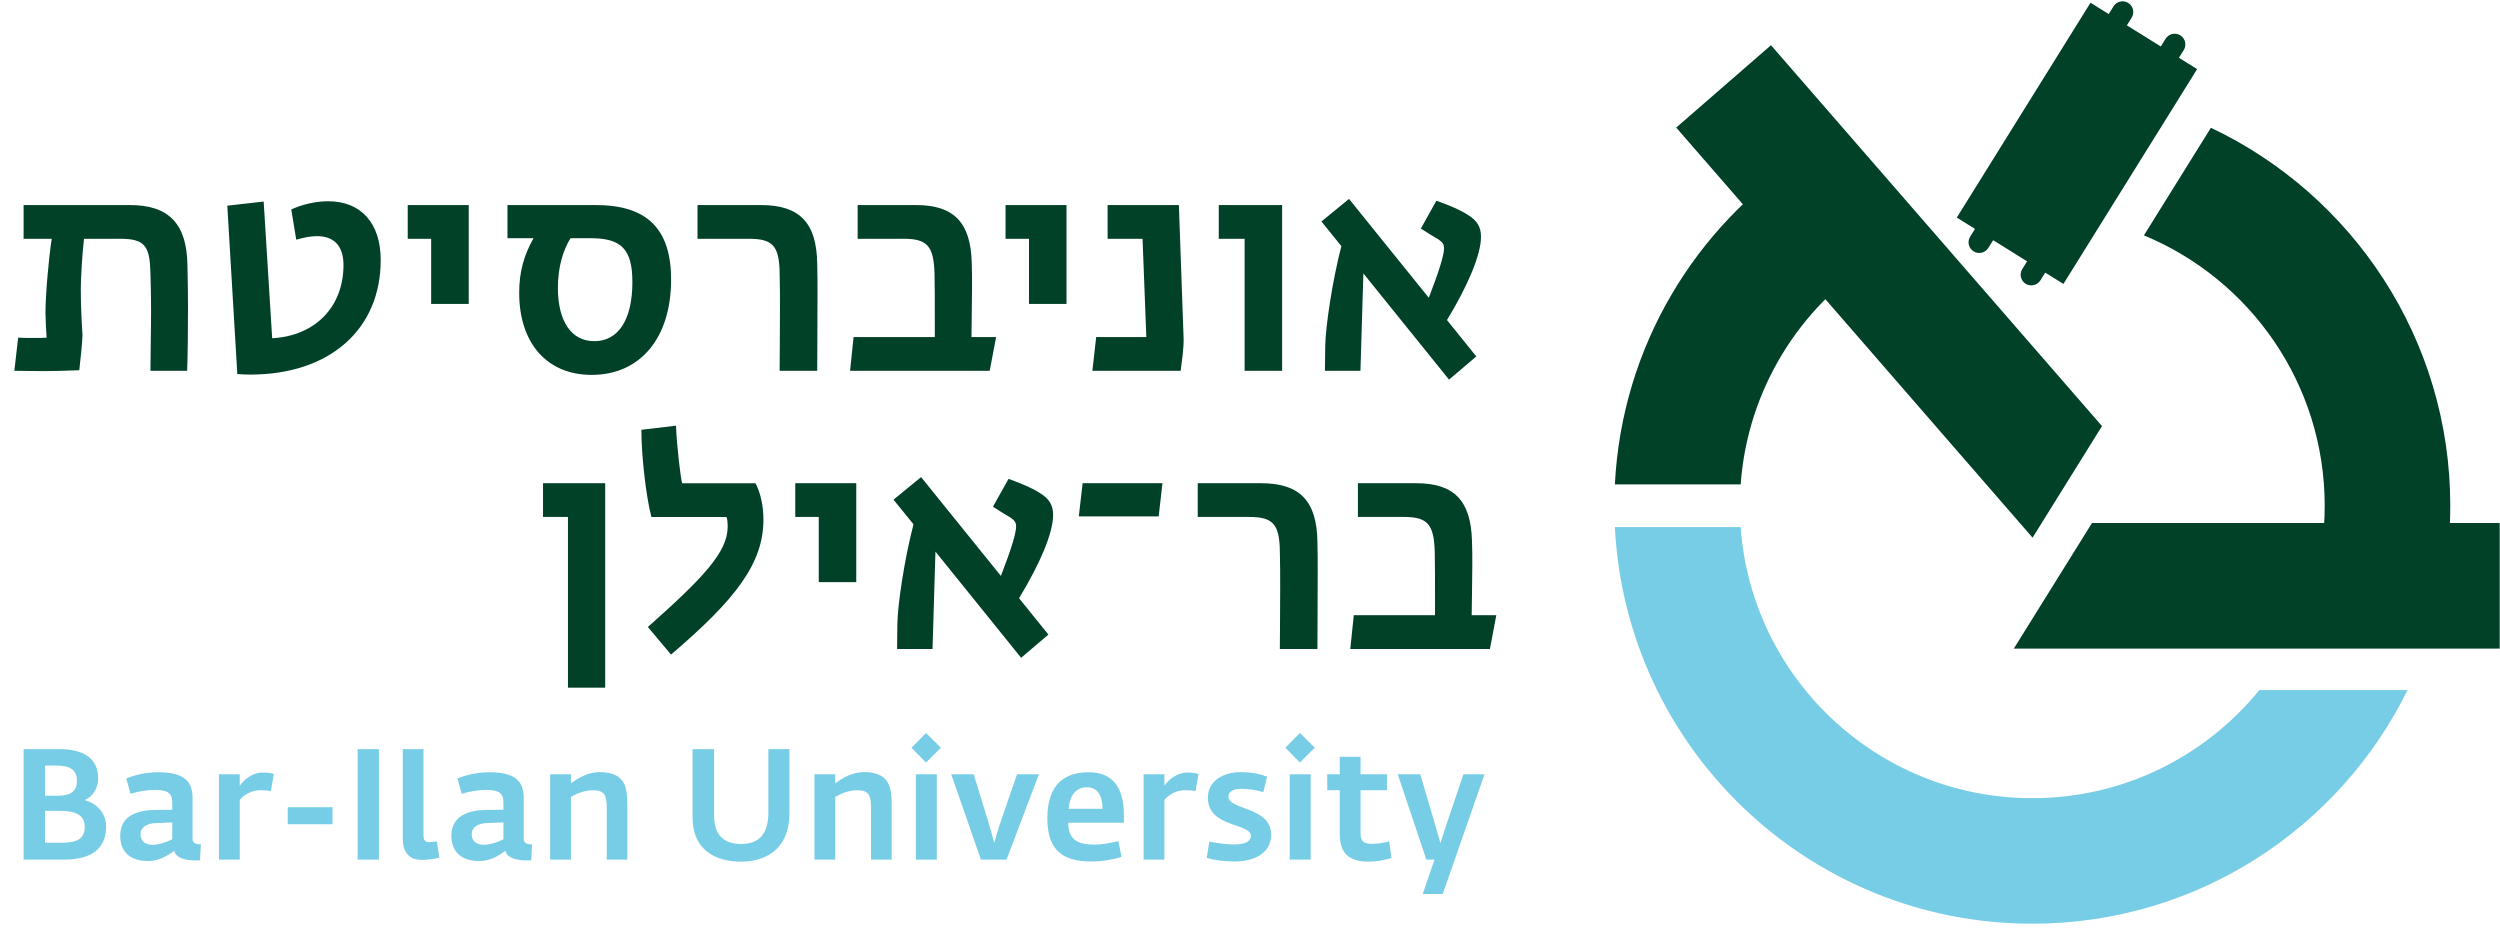
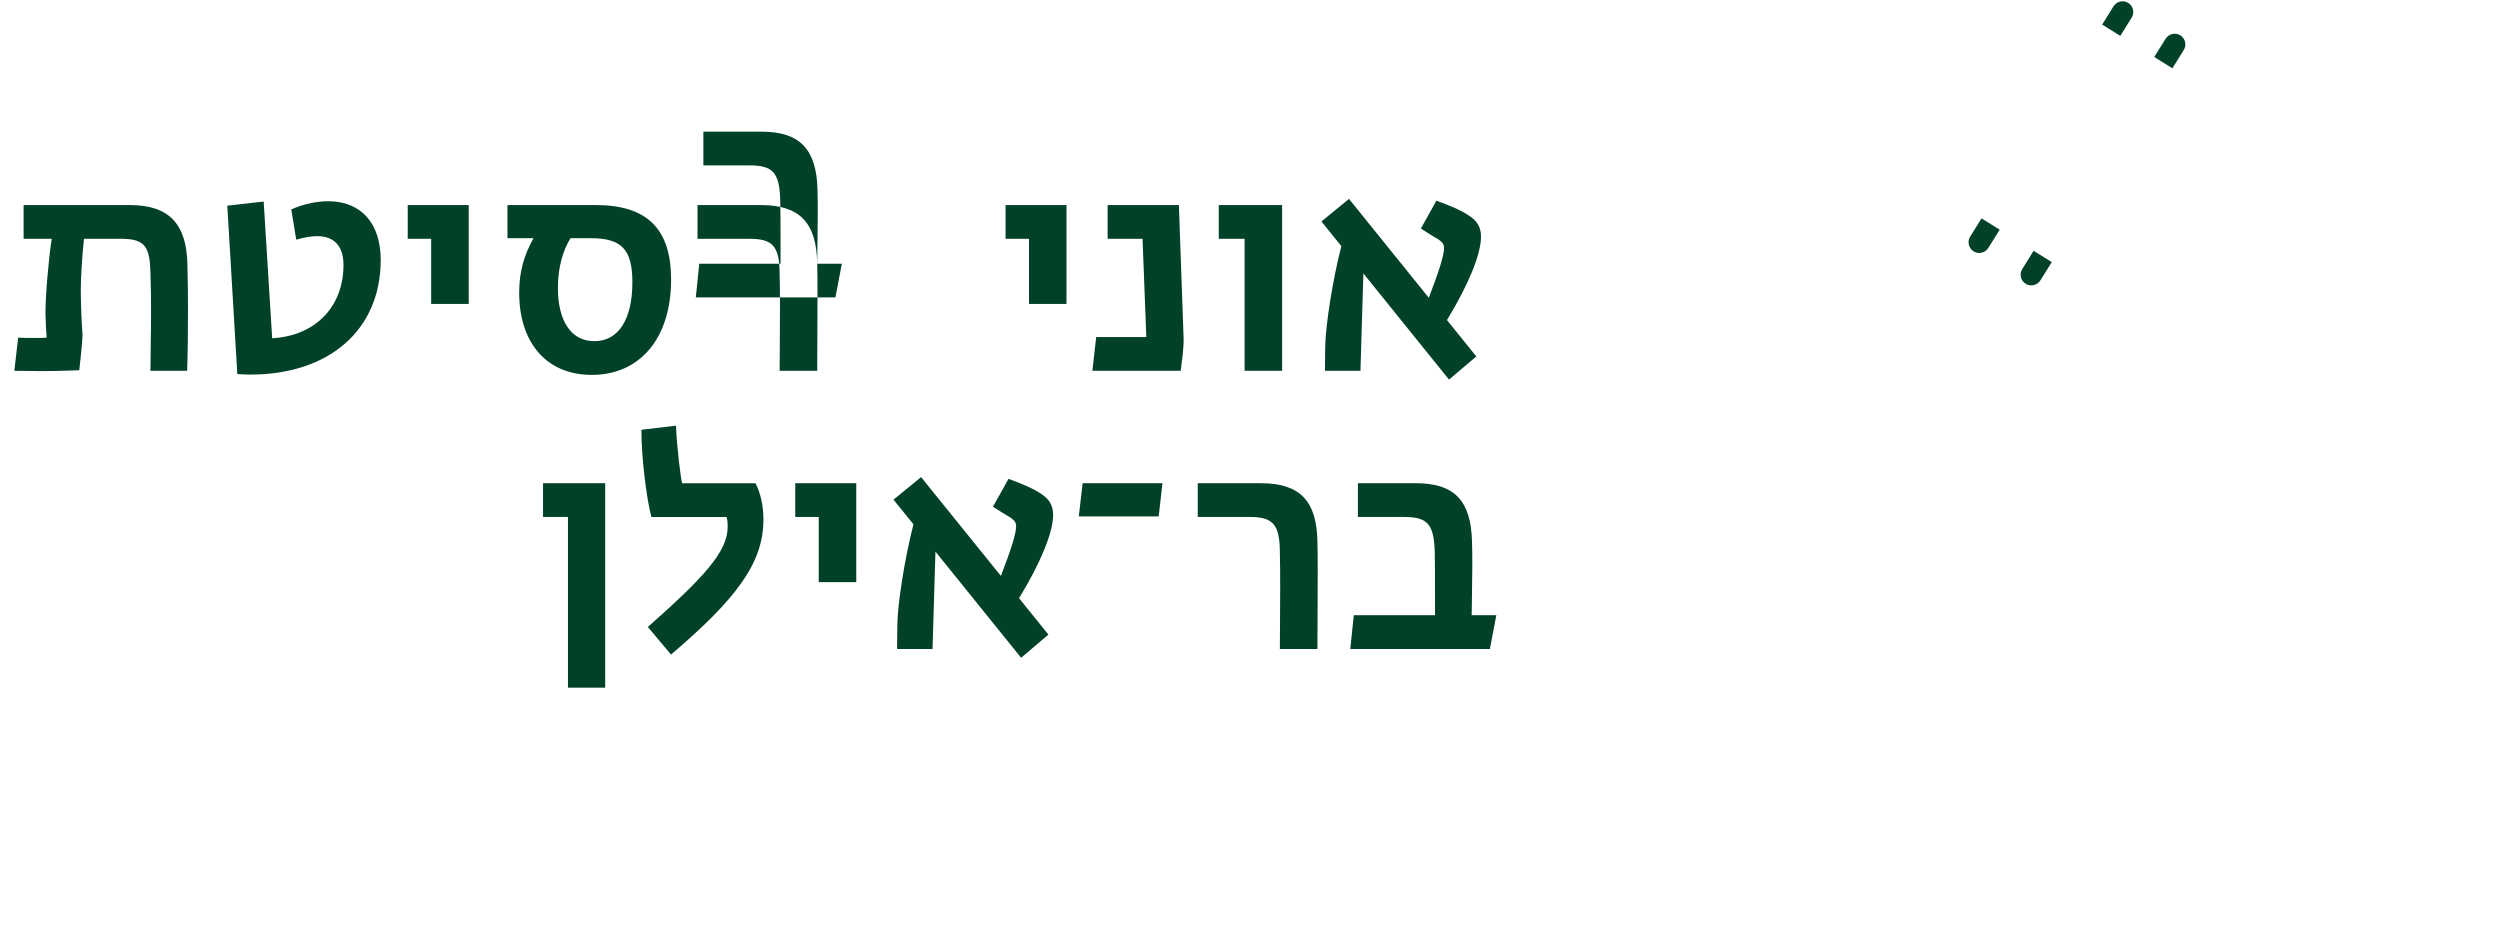
<svg xmlns="http://www.w3.org/2000/svg" width="134" height="50" viewBox="0 0 134 50">
  <g fill="none" fill-rule="evenodd">
    <g>
      <g>
        <g>
-           <path fill="#004128" d="M16.824 10.717c-.675 0-1.398.173-1.98.44l.267 1.62c.44-.126.801-.19 1.115-.19.93 0 1.417.551 1.417 1.543 0 2.248-1.51 3.803-3.822 3.93l-.456-7.327-1.95.221.537 9.024c.203.015.391.03.69.03 4.246 0 6.996-2.404 6.996-6.146 0-1.965-1.053-3.145-2.814-3.145M21.086 10.921L21.086 12.729 22.342 12.729 22.342 16.221 24.356 16.221 24.356 10.921zM31.085 18.216c-1.244 0-1.95-1.084-1.95-2.86 0-1.116.284-2.03.676-2.658h1.086c1.651 0 2.23.597 2.23 2.359 0 2.011-.754 3.16-2.042 3.16m.077-7.296h-4.73v1.777h1.398c-.517.911-.77 1.808-.77 2.925 0 2.689 1.478 4.401 3.884 4.401 2.608 0 4.259-1.98 4.259-5.109 0-2.72-1.288-3.994-4.04-3.994M43.034 14.065c-.03-2.184-.927-3.144-3.018-3.144h-3.397v1.808h2.766c1.26 0 1.62.378 1.635 1.856.018.598.018 1.288.018 1.98 0 1.368-.018 2.705-.018 3.24h2.014c0-.692.016-2.485.016-4.056 0-.646 0-1.243-.016-1.684M51.303 17.998c0-.425.03-1.777.03-2.643 0-.502 0-.942-.015-1.352-.061-2.137-.942-3.082-2.987-3.082h-3.129v1.808h2.47c1.257 0 1.604.378 1.65 1.856.016.644.016 1.51.016 2.516v.897h-4.355l-.187 1.807h7.483l.345-1.807h-1.321zM53.129 10.921L53.129 12.729 54.386 12.729 54.386 16.221 56.397 16.221 56.397 10.921zM62.672 18.028l-.252-7.107H58.6v1.808h1.872l.203 5.269h-2.688l-.204 1.807h4.733c.062-.504.173-1.195.157-1.777M64.558 10.921L64.558 12.729 65.943 12.729 65.943 19.805 67.954 19.805 67.954 10.921zM78.613 12.62c0-.52-.203-.865-.69-1.163-.379-.253-.912-.487-1.7-.77l-.832 1.493c.376.25.675.425.943.582.219.157.299.265.299.471 0 .361-.253 1.195-.817 2.658l-4.277-5.3-1.478 1.21 1.068 1.322c-.486 1.872-.847 4.308-.865 5.346l-.015 1.336h1.903l.157-5.22 4.591 5.692 1.463-1.242-1.573-1.95c1.148-1.887 1.823-3.522 1.823-4.464M3.734 12.729c-.093.79-.172 2.15-.172 2.69 0 .848.046 1.775.092 2.468-.015.536-.11 1.256-.172 1.887-.77.031-1.357.047-1.94.047-.612 0-1.068-.016-1.542-.016l.206-1.777c.283.016.551.016.832.016.348 0 .582 0 .693-.016-.031-.378-.047-.785-.062-1.32 0-.971.172-2.931.335-3.98H.497v-1.807h5.699c2.091 0 3.052 1.007 3.082 3.224.016.677.031 1.478.031 2.264 0 1.29-.015 2.577-.046 3.396H7.296c0-.88.033-2.106.033-3.24 0-.707-.015-1.367-.033-1.98-.031-1.447-.281-1.856-1.602-1.856zM28.338 25.831L28.338 27.639 29.674 27.639 29.674 36.789 31.67 36.789 31.67 25.831zM41.858 25.831L41.858 27.639 43.117 27.639 43.117 31.131 45.128 31.131 45.128 25.831zM55.679 27.531c0-.52-.206-.865-.693-1.164-.379-.252-.912-.487-1.697-.77l-.835 1.494c.38.25.678.422.943.582.222.157.299.265.299.47 0 .362-.25 1.196-.816 2.656l-4.278-5.297-1.478 1.21 1.071 1.321c-.489 1.87-.85 4.309-.865 5.346l-.015 1.337h1.9l.157-5.22 4.592 5.691 1.462-1.244-1.573-1.949c1.148-1.885 1.826-3.52 1.826-4.463M57.26 25.831L57.056 27.608 61.337 27.608 61.54 25.831zM69.846 28.976c-.031-2.184-.928-3.145-3.019-3.145h-3.396v1.808h2.768c1.257 0 1.617.379 1.633 1.857.018.597.018 1.288.018 1.98 0 1.368-.018 2.704-.018 3.24h2.014c0-.693.015-2.485.015-4.056 0-.646 0-1.244-.015-1.684M78.114 32.906c0-.423.034-1.775.034-2.64 0-.505 0-.943-.018-1.352-.062-2.14-.943-3.083-2.987-3.083h-3.127v1.808h2.467c1.26 0 1.605.379 1.651 1.857.015.644.015 1.509.015 2.516v.894h-4.354l-.188 1.81h7.483l.345-1.81h-1.32zM33.957 33.537c2.94-2.61 4.277-4.01 4.277-5.362 0-.283-.016-.409-.063-.535h-4.025c-.283-1.085-.535-3.243-.535-4.674l1.856-.22c.03 1.038.267 2.976.33 3.086h3.93c.268.52.425 1.195.425 1.95 0 2.327-1.462 4.26-4.953 7.233l-1.242-1.478z" transform="translate(-1169, -3443) translate(0, 3369.07) translate(1169.768, 74)" />
-           <path fill="#78CDE6" d="M36.352 43.727v-3.645h1.156v3.595c0 1.047.57 1.491 1.45 1.491.905 0 1.458-.486 1.458-1.676v-3.41h1.13v3.436c0 2.002-1.365 2.597-2.588 2.597-1.282 0-2.606-.545-2.606-2.388M42.886 41.431h1.115v.486c.335-.251.897-.603 1.533-.603 1.4 0 1.492.846 1.492 1.793v2.899h-1.107v-2.773c0-.696-.134-.947-.745-.947-.461 0-.888.193-1.173.36v3.36h-1.115V41.43zM48.323 46.006h1.123V41.43h-1.123v4.575zm-.234-5.999l.78-.787.795.787-.796.796-.779-.796zM50.217 41.431L51.423 41.431 52.261 44.163 52.521 45.101 52.806 44.154 53.744 41.431 54.917 41.431 53.183 46.006 51.809 46.006zM58.326 43.283c.009-.687-.268-1.156-.83-1.156-.552 0-.937.402-.98 1.156h1.81zm-2.957.511c0-1.835.93-2.472 2.228-2.472 1.316 0 1.877.872 1.877 2.304v.403h-2.983c0 1.005.629 1.173 1.442 1.173.318 0 .796-.076 1.24-.193l.175.846c-.452.15-1.047.251-1.617.251-1.44 0-2.362-.519-2.362-2.312zM60.53 41.431h1.114v.612c.218-.31.662-.704 1.232-.704.26 0 .443.026.594.076l-.159.921c-.218-.042-.327-.05-.587-.05-.46 0-.88.268-1.08.52v3.2h-1.115V41.43zM63.914 45.914l.134-.872c.51.092.98.151 1.315.151.654 0 .914-.176.914-.46 0-.704-2.304-.428-2.304-2.045 0-.913.846-1.374 1.75-1.374.537 0 .997.084 1.425.243l-.201.83c-.402-.11-.746-.176-1.19-.176-.452 0-.679.175-.679.418 0 .73 2.288.528 2.288 2.045 0 1.122-1.148 1.432-1.91 1.432-.612 0-1.123-.067-1.542-.192M68.362 46.006h1.123V41.43h-1.123v4.575zm-.234-5.999l.779-.787.796.787-.796.796-.78-.796zM71.043 44.64v-2.354h-.67v-.855h.67v-.938h1.114v.938h1.416v.855h-1.416v2.296c0 .452.185.578.62.578.294 0 .629-.059.914-.134l.125.888c-.31.117-.855.2-1.173.2-1.005 0-1.6-.343-1.6-1.474M76.12 46.006L75.684 46.006 74.151 41.431 75.358 41.431 76.22 44.355 76.438 45.126 76.681 44.364 77.67 41.431 78.801 41.431 76.564 47.849 75.491 47.849zM2.541 45.101c.788 0 1.232-.2 1.232-.838 0-.636-.453-.871-1.34-.871h-.788v1.71h.896zM2.35 42.58c.67 0 1.005-.234 1.005-.804 0-.612-.402-.813-1.156-.813h-.553v1.617h.704zM.497 40.083H2.4c1.407 0 2.094.561 2.094 1.575 0 .553-.327.98-.703 1.147v.017c.477.118 1.13.578 1.13 1.408 0 1.047-.611 1.776-2.27 1.776H.497v-5.923zM8.464 44.917v-.905l-.846.034c-.52.008-.854.226-.854.603 0 .402.301.561.645.561.36 0 .737-.142 1.055-.293m-2.79-.185c0-1.147 1.04-1.382 1.885-1.39l.905-.009v-.393c0-.528-.285-.67-.947-.67-.427 0-.896.091-1.29.209l-.226-.821c.453-.185 1.022-.335 1.7-.335 1.266 0 1.852.385 1.852 1.365v2.22c0 .227.201.277.444.285l-.042.846c-.083.009-.176.009-.276.009-.486 0-1.014-.117-1.114-.52-.327.26-.796.553-1.4.553-.93 0-1.49-.469-1.49-1.349M10.969 41.432h1.114v.611c.218-.31.662-.704 1.232-.704.26 0 .444.026.594.076l-.159.921c-.217-.042-.326-.05-.586-.05-.46 0-.88.268-1.08.52v3.2h-1.115v-4.574zM14.655 44.111L17.055 44.111 17.055 43.197 14.655 43.197zM26.216 44.917v-.905l-.846.034c-.52.008-.855.226-.855.603 0 .402.302.561.645.561.36 0 .738-.142 1.056-.293m-2.79-.185c0-1.147 1.039-1.382 1.885-1.39l.905-.009v-.393c0-.528-.285-.67-.947-.67-.427 0-.896.091-1.29.209l-.226-.821c.452-.185 1.022-.335 1.7-.335 1.266 0 1.852.385 1.852 1.365v2.22c0 .227.201.277.444.285l-.042.846c-.084.009-.176.009-.276.009-.486 0-1.014-.117-1.115-.52-.326.26-.795.553-1.399.553-.93 0-1.49-.469-1.49-1.349M28.72 41.432h1.115v.485c.335-.251.896-.603 1.533-.603 1.399 0 1.491.846 1.491 1.793v2.899h-1.106v-2.773c0-.696-.134-.947-.745-.947-.461 0-.888.193-1.173.36v3.36H28.72v-4.574zM21.814 46.024c-.668-.013-.994-.426-.994-1.153v-4.789h1.112v4.644c0 .233.097.344.301.344.088 0 .256-.018.417-.045l.129.879c-.344.084-.747.122-.965.12M18.403 46.006L19.543 46.006 19.543 40.083 18.403 40.083zM128.278 36.916c-3.65 7.419-11.287 12.525-20.115 12.525-11.988 0-21.778-9.418-22.374-21.259h6.742c.586 8.122 7.36 14.53 15.632 14.53 4.912 0 9.296-2.26 12.17-5.796h7.945z" transform="translate(-1169, -3443) translate(0, 3369.07) translate(1169.768, 74)" />
-           <path fill="#004128" d="M117.737 6.778l-3.591 5.769c5.688 2.351 9.69 7.955 9.69 14.492 0 1.487-.208 2.926-.595 4.29h6.915c.27-1.389.411-2.823.411-4.29 0-8.948-5.246-16.671-12.83-20.26zM95.927 8.27c-5.822 3.803-9.766 10.243-10.138 17.625h6.742c.368-5.082 3.157-9.493 7.22-12.083L95.927 8.27z" transform="translate(-1169, -3443) translate(0, 3369.07) translate(1169.768, 74)" />
-           <path fill="#004128" d="M111.363 27.963L133.216 27.963 133.216 34.694 107.173 34.694zM111.899 22.769L108.178 28.749 89.077 6.768 94.157 2.353zM109.831 15.149L104.116 11.592 111.283.077 116.998 3.634z" transform="translate(-1169, -3443) translate(0, 3369.07) translate(1169.768, 74)" />
+           <path fill="#004128" d="M16.824 10.717c-.675 0-1.398.173-1.98.44l.267 1.62c.44-.126.801-.19 1.115-.19.93 0 1.417.551 1.417 1.543 0 2.248-1.51 3.803-3.822 3.93l-.456-7.327-1.95.221.537 9.024c.203.015.391.03.69.03 4.246 0 6.996-2.404 6.996-6.146 0-1.965-1.053-3.145-2.814-3.145M21.086 10.921L21.086 12.729 22.342 12.729 22.342 16.221 24.356 16.221 24.356 10.921zM31.085 18.216c-1.244 0-1.95-1.084-1.95-2.86 0-1.116.284-2.03.676-2.658h1.086c1.651 0 2.23.597 2.23 2.359 0 2.011-.754 3.16-2.042 3.16m.077-7.296h-4.73v1.777h1.398c-.517.911-.77 1.808-.77 2.925 0 2.689 1.478 4.401 3.884 4.401 2.608 0 4.259-1.98 4.259-5.109 0-2.72-1.288-3.994-4.04-3.994M43.034 14.065c-.03-2.184-.927-3.144-3.018-3.144h-3.397v1.808h2.766c1.26 0 1.62.378 1.635 1.856.018.598.018 1.288.018 1.98 0 1.368-.018 2.705-.018 3.24h2.014c0-.692.016-2.485.016-4.056 0-.646 0-1.243-.016-1.684c0-.425.03-1.777.03-2.643 0-.502 0-.942-.015-1.352-.061-2.137-.942-3.082-2.987-3.082h-3.129v1.808h2.47c1.257 0 1.604.378 1.65 1.856.016.644.016 1.51.016 2.516v.897h-4.355l-.187 1.807h7.483l.345-1.807h-1.321zM53.129 10.921L53.129 12.729 54.386 12.729 54.386 16.221 56.397 16.221 56.397 10.921zM62.672 18.028l-.252-7.107H58.6v1.808h1.872l.203 5.269h-2.688l-.204 1.807h4.733c.062-.504.173-1.195.157-1.777M64.558 10.921L64.558 12.729 65.943 12.729 65.943 19.805 67.954 19.805 67.954 10.921zM78.613 12.62c0-.52-.203-.865-.69-1.163-.379-.253-.912-.487-1.7-.77l-.832 1.493c.376.25.675.425.943.582.219.157.299.265.299.471 0 .361-.253 1.195-.817 2.658l-4.277-5.3-1.478 1.21 1.068 1.322c-.486 1.872-.847 4.308-.865 5.346l-.015 1.336h1.903l.157-5.22 4.591 5.692 1.463-1.242-1.573-1.95c1.148-1.887 1.823-3.522 1.823-4.464M3.734 12.729c-.093.79-.172 2.15-.172 2.69 0 .848.046 1.775.092 2.468-.015.536-.11 1.256-.172 1.887-.77.031-1.357.047-1.94.047-.612 0-1.068-.016-1.542-.016l.206-1.777c.283.016.551.016.832.016.348 0 .582 0 .693-.016-.031-.378-.047-.785-.062-1.32 0-.971.172-2.931.335-3.98H.497v-1.807h5.699c2.091 0 3.052 1.007 3.082 3.224.016.677.031 1.478.031 2.264 0 1.29-.015 2.577-.046 3.396H7.296c0-.88.033-2.106.033-3.24 0-.707-.015-1.367-.033-1.98-.031-1.447-.281-1.856-1.602-1.856zM28.338 25.831L28.338 27.639 29.674 27.639 29.674 36.789 31.67 36.789 31.67 25.831zM41.858 25.831L41.858 27.639 43.117 27.639 43.117 31.131 45.128 31.131 45.128 25.831zM55.679 27.531c0-.52-.206-.865-.693-1.164-.379-.252-.912-.487-1.697-.77l-.835 1.494c.38.25.678.422.943.582.222.157.299.265.299.47 0 .362-.25 1.196-.816 2.656l-4.278-5.297-1.478 1.21 1.071 1.321c-.489 1.87-.85 4.309-.865 5.346l-.015 1.337h1.9l.157-5.22 4.592 5.691 1.462-1.244-1.573-1.949c1.148-1.885 1.826-3.52 1.826-4.463M57.26 25.831L57.056 27.608 61.337 27.608 61.54 25.831zM69.846 28.976c-.031-2.184-.928-3.145-3.019-3.145h-3.396v1.808h2.768c1.257 0 1.617.379 1.633 1.857.018.597.018 1.288.018 1.98 0 1.368-.018 2.704-.018 3.24h2.014c0-.693.015-2.485.015-4.056 0-.646 0-1.244-.015-1.684M78.114 32.906c0-.423.034-1.775.034-2.64 0-.505 0-.943-.018-1.352-.062-2.14-.943-3.083-2.987-3.083h-3.127v1.808h2.467c1.26 0 1.605.379 1.651 1.857.015.644.015 1.509.015 2.516v.894h-4.354l-.188 1.81h7.483l.345-1.81h-1.32zM33.957 33.537c2.94-2.61 4.277-4.01 4.277-5.362 0-.283-.016-.409-.063-.535h-4.025c-.283-1.085-.535-3.243-.535-4.674l1.856-.22c.03 1.038.267 2.976.33 3.086h3.93c.268.52.425 1.195.425 1.95 0 2.327-1.462 4.26-4.953 7.233l-1.242-1.478z" transform="translate(-1169, -3443) translate(0, 3369.07) translate(1169.768, 74)" />
          <path fill="#004128" d="M114.7 2.985l.972.606.609-.978c.167-.269.085-.622-.184-.79-.269-.166-.622-.084-.789.185l-.609.977zM111.908 1.248l.973.605.608-.977c.167-.269.085-.622-.184-.79-.268-.167-.621-.084-.789.184l-.608.978zM106.415 12.241l-.973-.605-.609.978c-.167.268-.085.622.184.789.269.167.622.085.789-.184l.609-.978zM109.206 13.979l-.973-.606-.608.978c-.167.269-.085.622.183.79.269.166.622.084.79-.185l.608-.977z" transform="translate(-1169, -3443) translate(0, 3369.07) translate(1169.768, 74)" />
        </g>
      </g>
    </g>
  </g>
</svg>